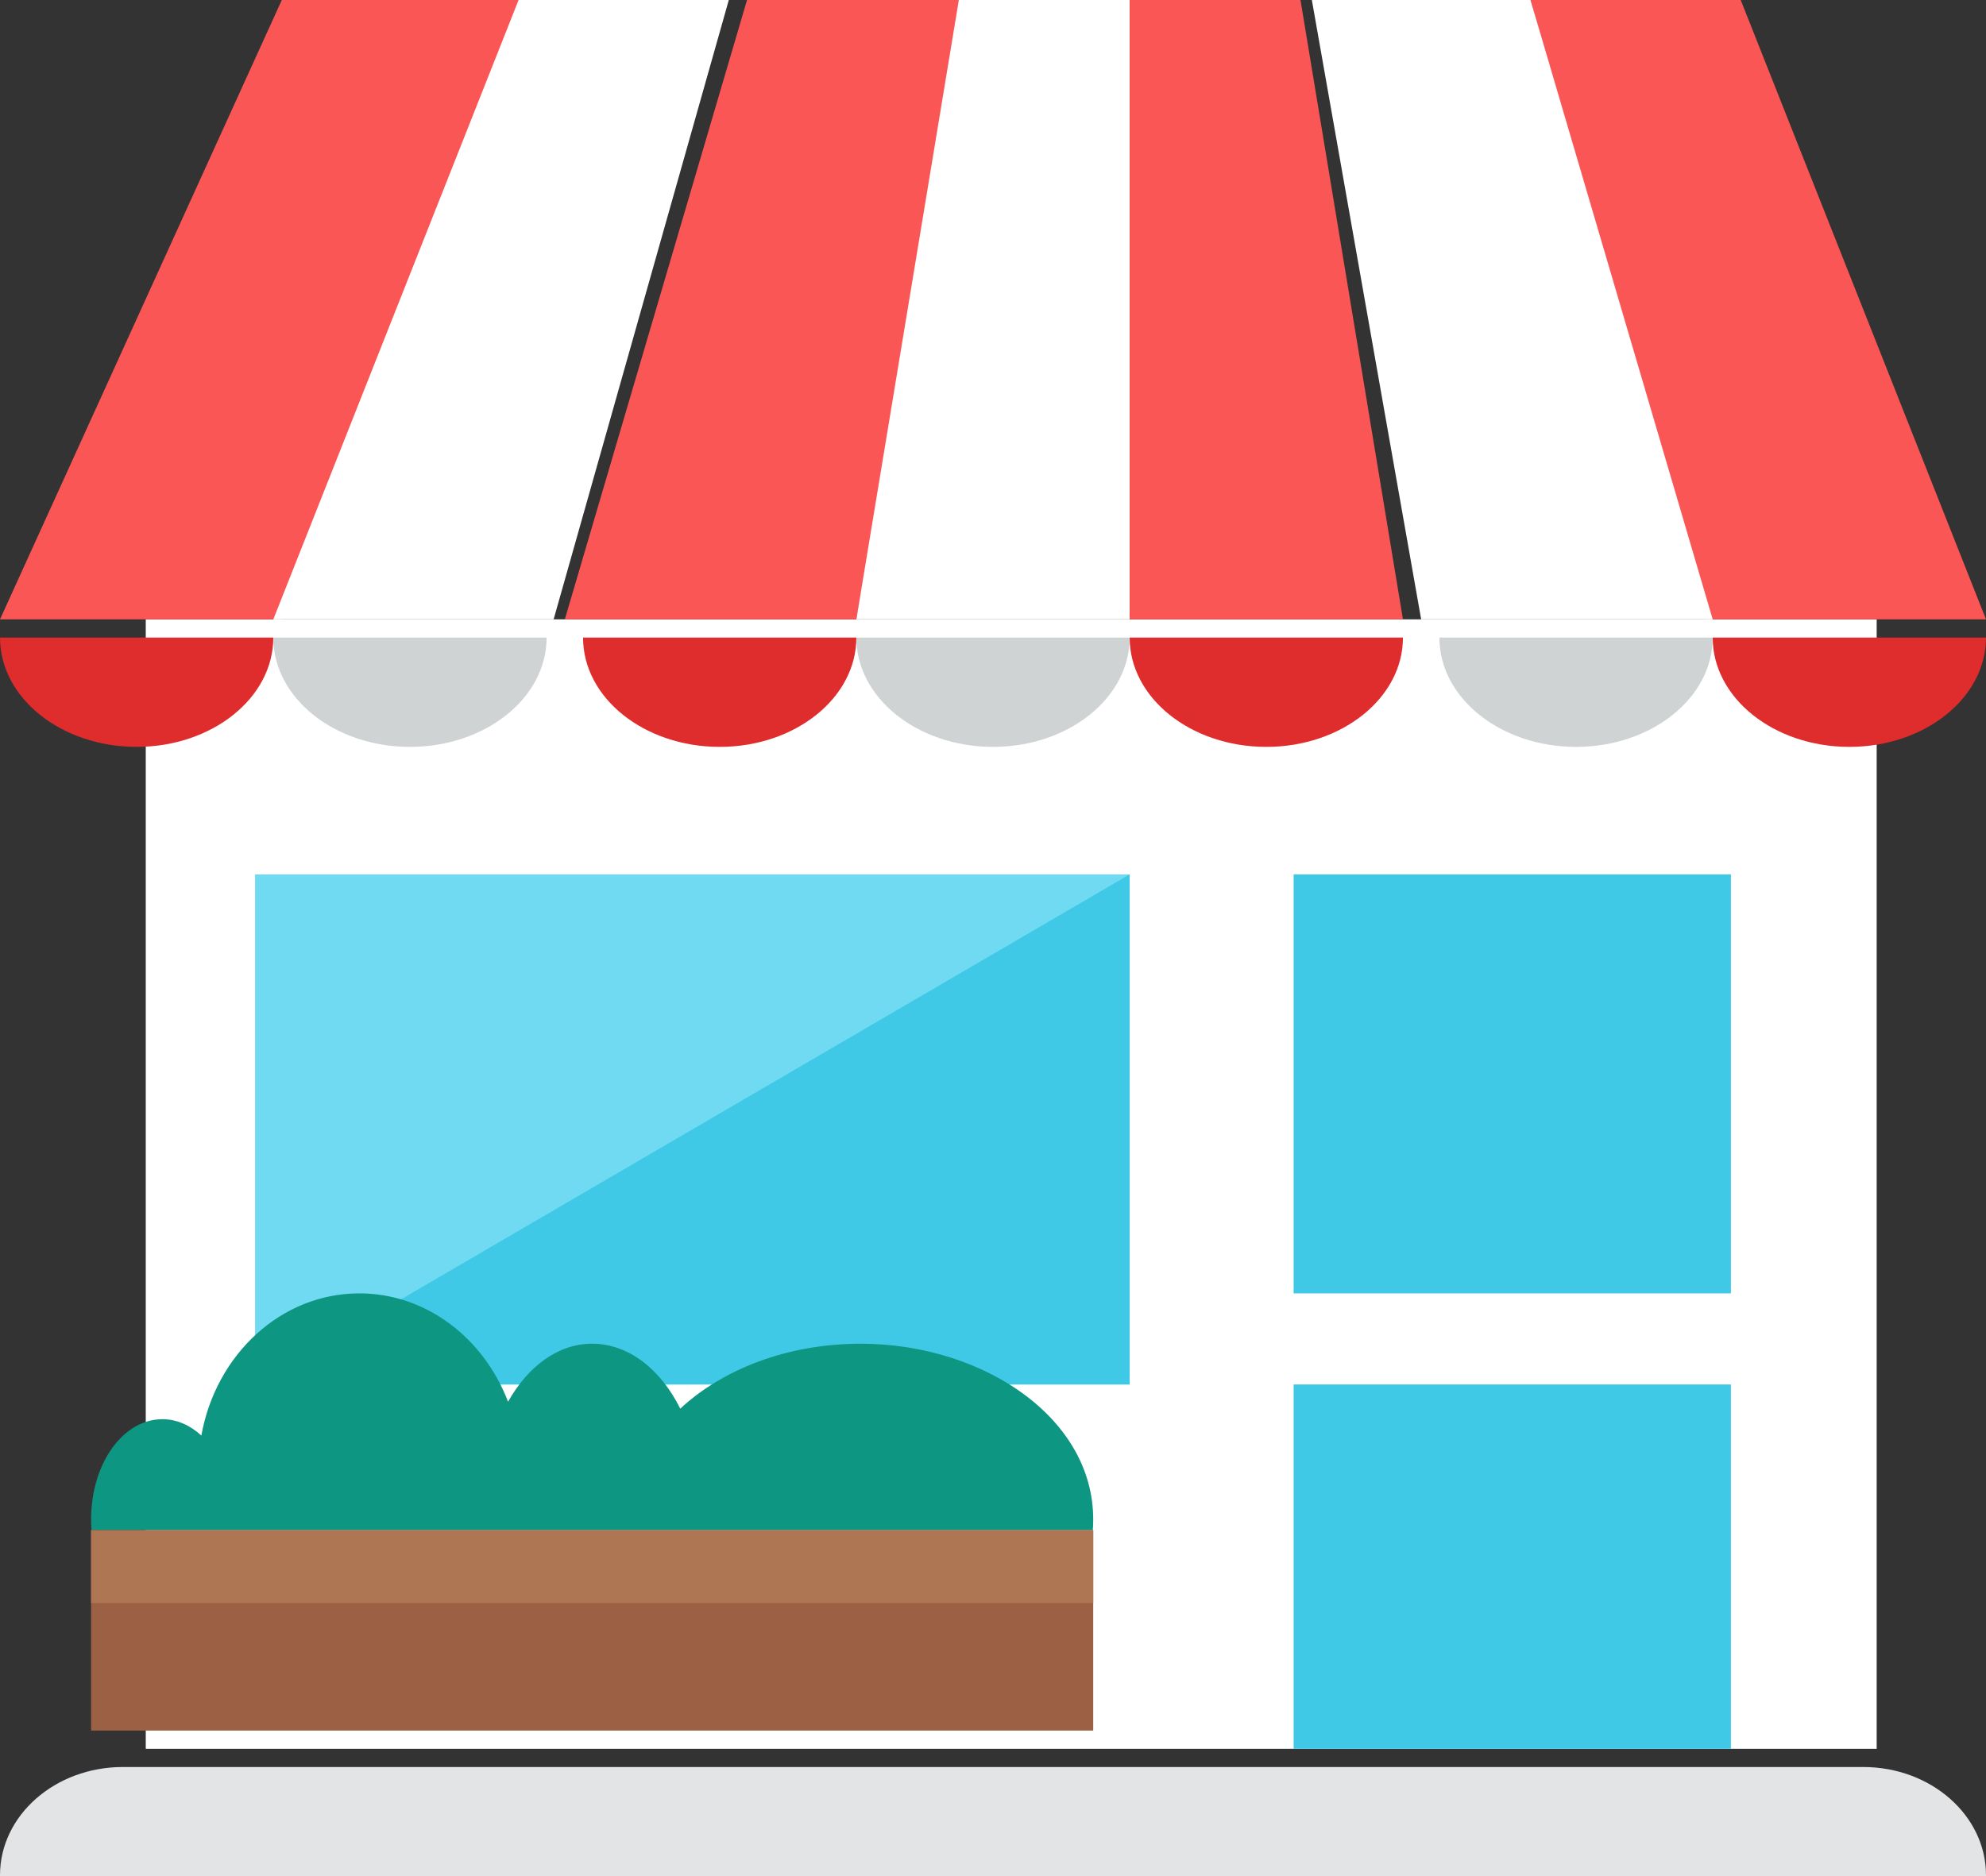
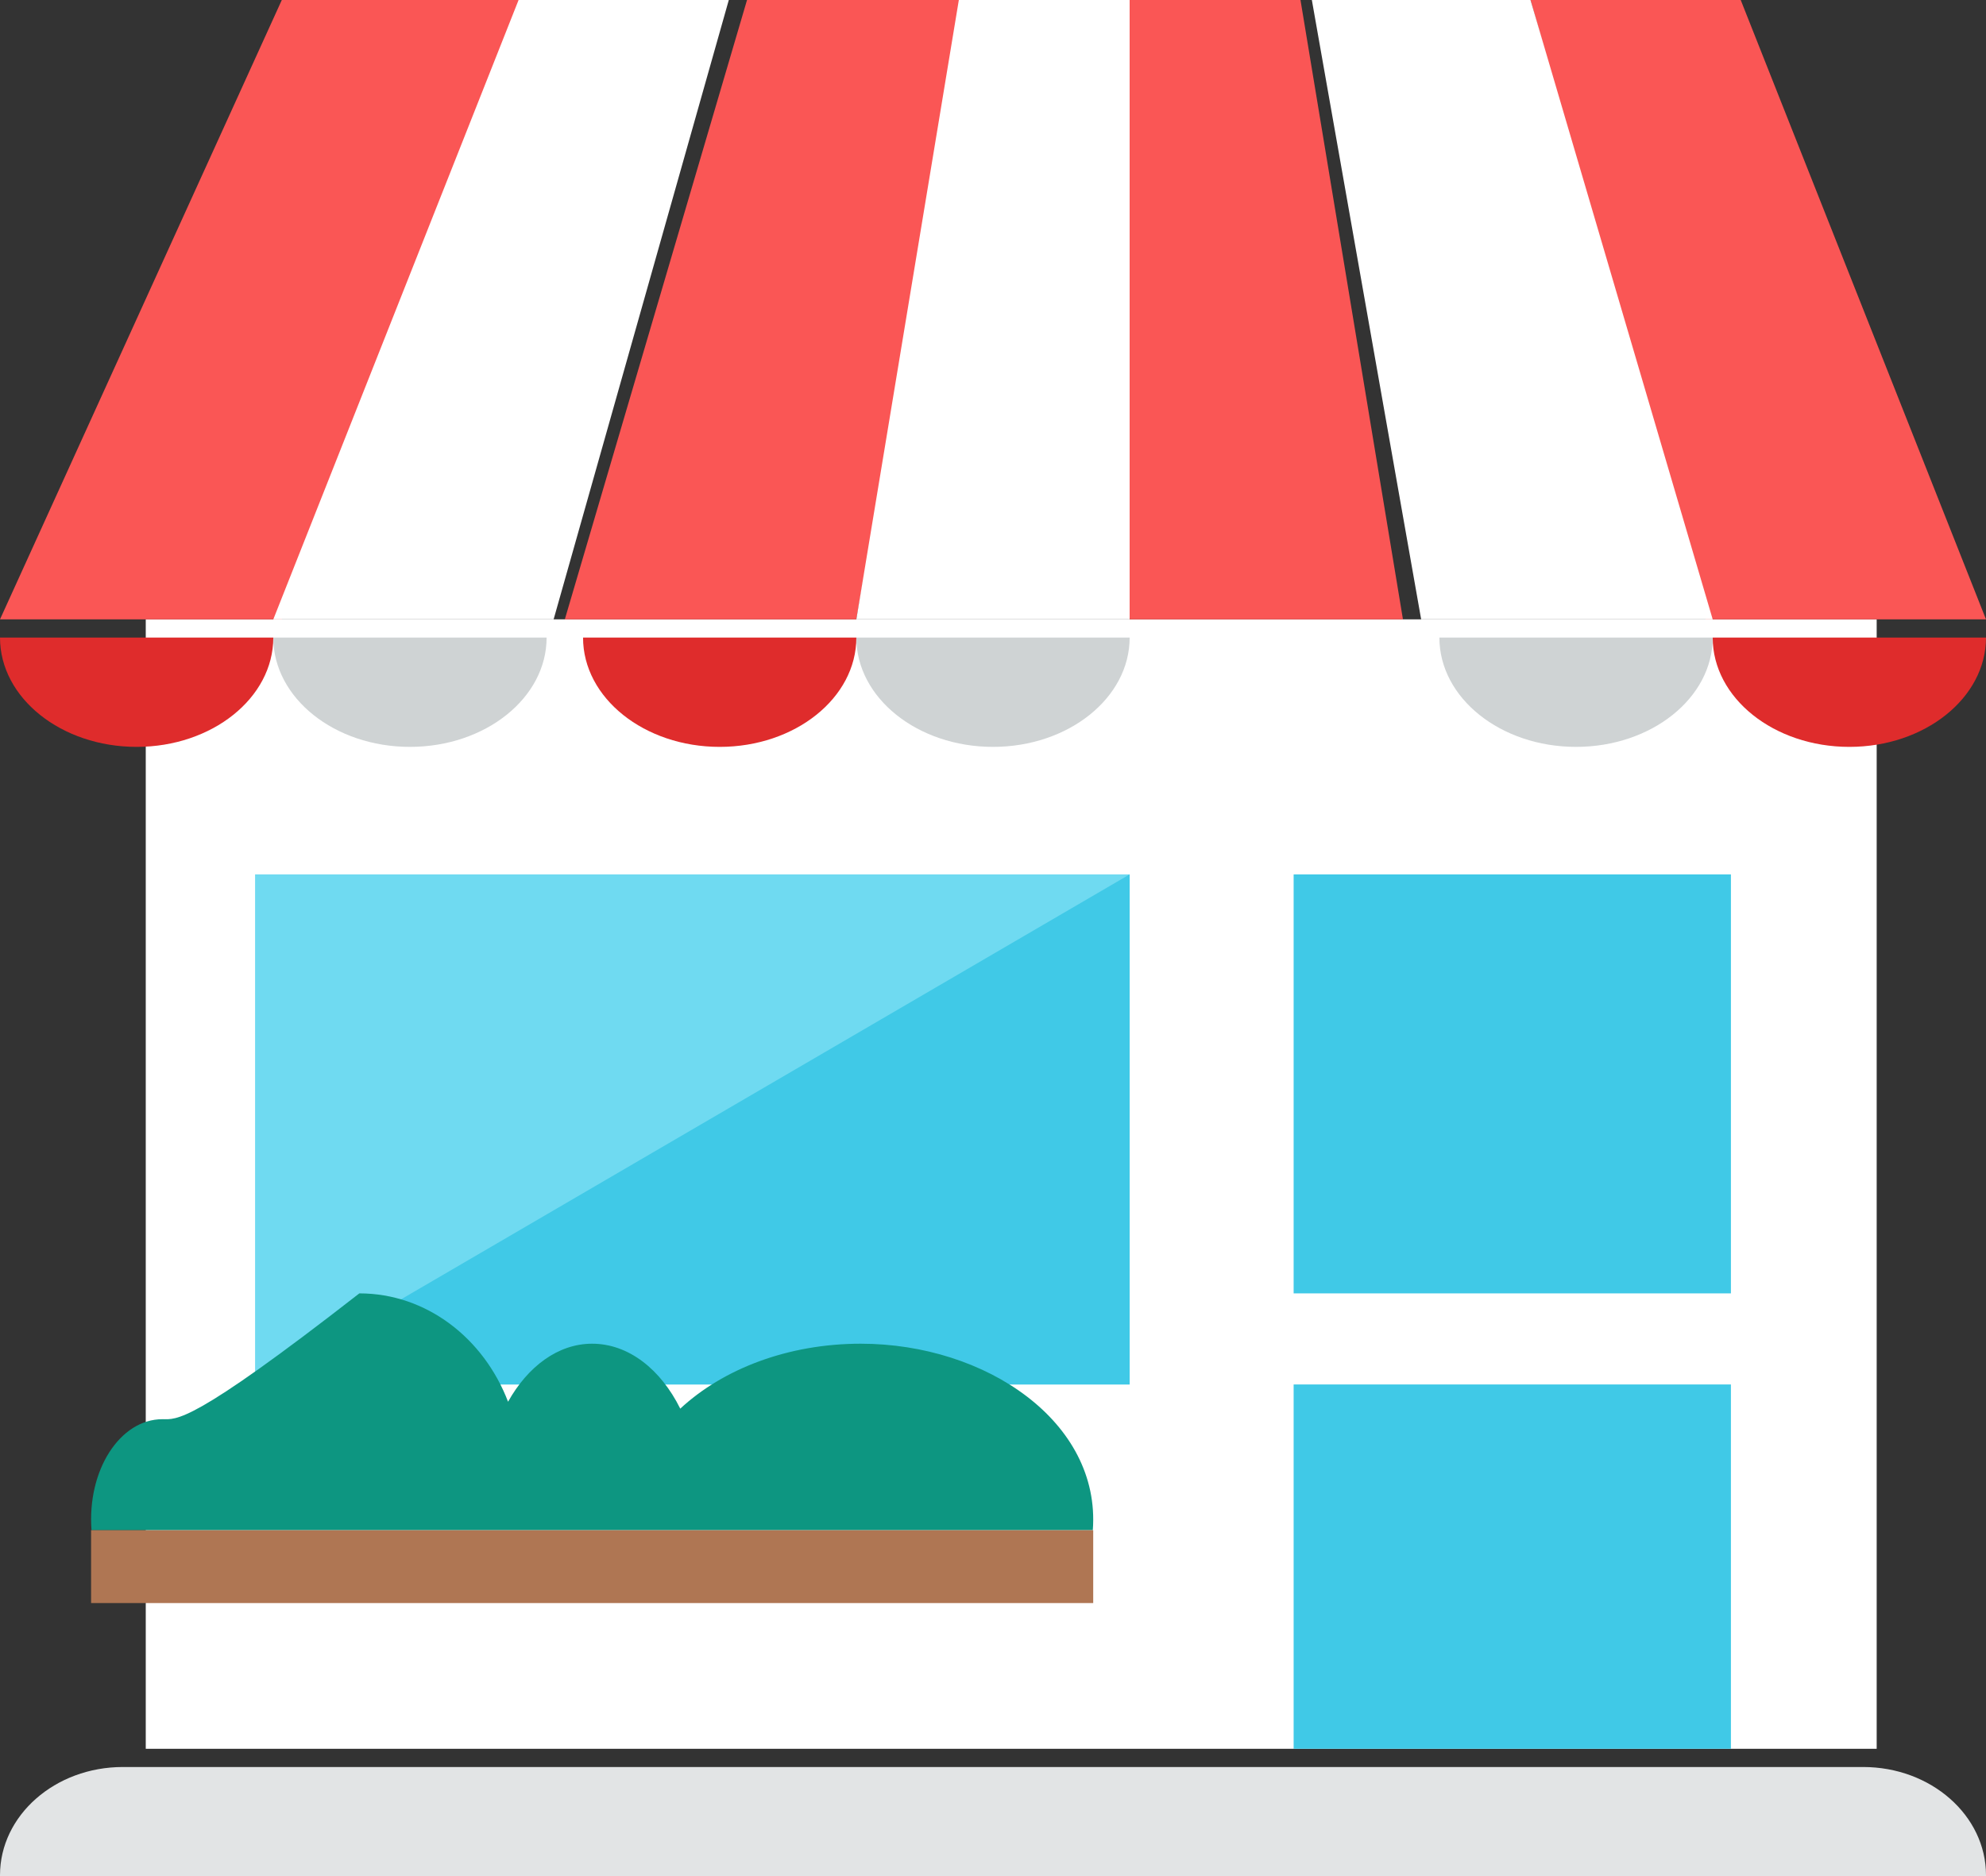
<svg xmlns="http://www.w3.org/2000/svg" width="109px" height="103px" viewBox="0 0 109 103" version="1.1">
  <rect x="0" y="0" width="109" height="103" fill="#333333" stroke="none" />
  <title>iconfinder_Shop_379425</title>
  <desc>Created with Sketch.</desc>
  <g id="Page-1" stroke="none" stroke-width="1" fill="none" fill-rule="evenodd">
    <g id="Over-Brandmerck-&gt;-Branches" transform="translate(-1300, -2288)" fill-rule="nonzero">
      <g id="Diensten" transform="translate(50, 1298)">
        <g id="Social-media-marketing" transform="translate(1200, 937)">
          <g id="iconfinder_Shop_379425" transform="translate(50, 53)">
            <path d="M109,103 L0,103 L0,102.94 C0,99.659 3.02,97 6.744,97 L102.256,97 C105.98,97 109,99.659 109,102.94 L109,103 L109,103 Z" id="Path" fill="#E2E4E5" />
            <rect id="Rectangle" fill="#FFFFFF" x="8" y="34" width="95" height="62" />
            <path d="M15,35 C15,38.313 11.642,41 7.501,41 C3.36,41 0,38.313 0,35 L15,35 Z" id="Path" fill="#DF2C2C" />
            <path d="M30,35 C30,38.313 26.641,41 22.5,41 C18.359,41 15,38.313 15,35 L30,35 Z" id="Path" fill="#CFD3D4" />
            <path d="M47,35 C47,38.313 43.641,41 39.5,41 C35.359,41 32,38.313 32,35 L47,35 Z" id="Path" fill="#DF2C2C" />
            <path d="M62,35 C62,38.313 58.641,41 54.5,41 C50.359,41 47,38.313 47,35 L62,35 Z" id="Path" fill="#CFD3D4" />
            <path d="M94,35 C94,38.313 90.641,41 86.5,41 C82.357,41 79,38.313 79,35 L94,35 Z" id="Path" fill="#CFD3D4" />
-             <path d="M77,35 C77,38.313 73.641,41 69.5,41 C65.357,41 62,38.313 62,35 L77,35 Z" id="Path" fill="#DF2C2C" />
            <path d="M109,35 C109,38.313 105.641,41 101.5,41 C97.357,41 94,38.313 94,35 L109,35 Z" id="Path" fill="#DF2C2C" />
            <polygon id="Path" fill="#FA5655" points="0 34 15.467 34 29 0 15.467 0" />
            <polygon id="Path" fill="#FFFFFF" points="15 34 30.385 34 40 0 28.462 0" />
            <polygon id="Path" fill="#FA5655" points="31 34 47.001 34 53 0 41 0" />
            <polygon id="Path" fill="#FFFFFF" points="47 34 62 34 62 0 52.625 0" />
            <polygon id="Path" fill="#FA5655" points="109 34 93.615 34 84 0 95.538 0" />
            <polygon id="Path" fill="#FFFFFF" points="94 34 77.999 34 72 0 84 0" />
            <polygon id="Path" fill="#FA5655" points="77 34 62 34 62 0 71.376 0" />
            <rect id="Rectangle" fill="#6FDAF1" x="14" y="48" width="48" height="28" />
            <polygon id="Path" fill="#40C9E7" points="62 76 14 76 62 48" />
            <rect id="Rectangle" fill="#40C9E7" x="71" y="48" width="24" height="23" />
            <rect id="Rectangle" fill="#40C9E7" x="71" y="76" width="24" height="20" />
-             <path d="M59.978,84 C60.425,78.071 54.122,73.763 47.239,73.763 C43.242,73.763 39.679,75.153 37.335,77.328 C36.27,75.177 34.504,73.763 32.498,73.763 C30.619,73.763 28.964,75.022 27.884,76.948 C26.551,73.457 23.401,71 19.722,71 C15.422,71 11.845,74.358 11.051,78.804 C10.435,78.24 9.702,77.907 8.913,77.907 C6.583,77.907 4.775,80.71 5.023,84 L59.978,84 Z" id="Path" fill="#0D9681" />
-             <rect id="Rectangle" fill="#9C6144" x="5" y="84" width="55" height="11" />
+             <path d="M59.978,84 C60.425,78.071 54.122,73.763 47.239,73.763 C43.242,73.763 39.679,75.153 37.335,77.328 C36.27,75.177 34.504,73.763 32.498,73.763 C30.619,73.763 28.964,75.022 27.884,76.948 C26.551,73.457 23.401,71 19.722,71 C10.435,78.24 9.702,77.907 8.913,77.907 C6.583,77.907 4.775,80.71 5.023,84 L59.978,84 Z" id="Path" fill="#0D9681" />
            <rect id="Rectangle" fill="#AF7653" x="5" y="84" width="55" height="4" />
          </g>
        </g>
      </g>
    </g>
  </g>
</svg>